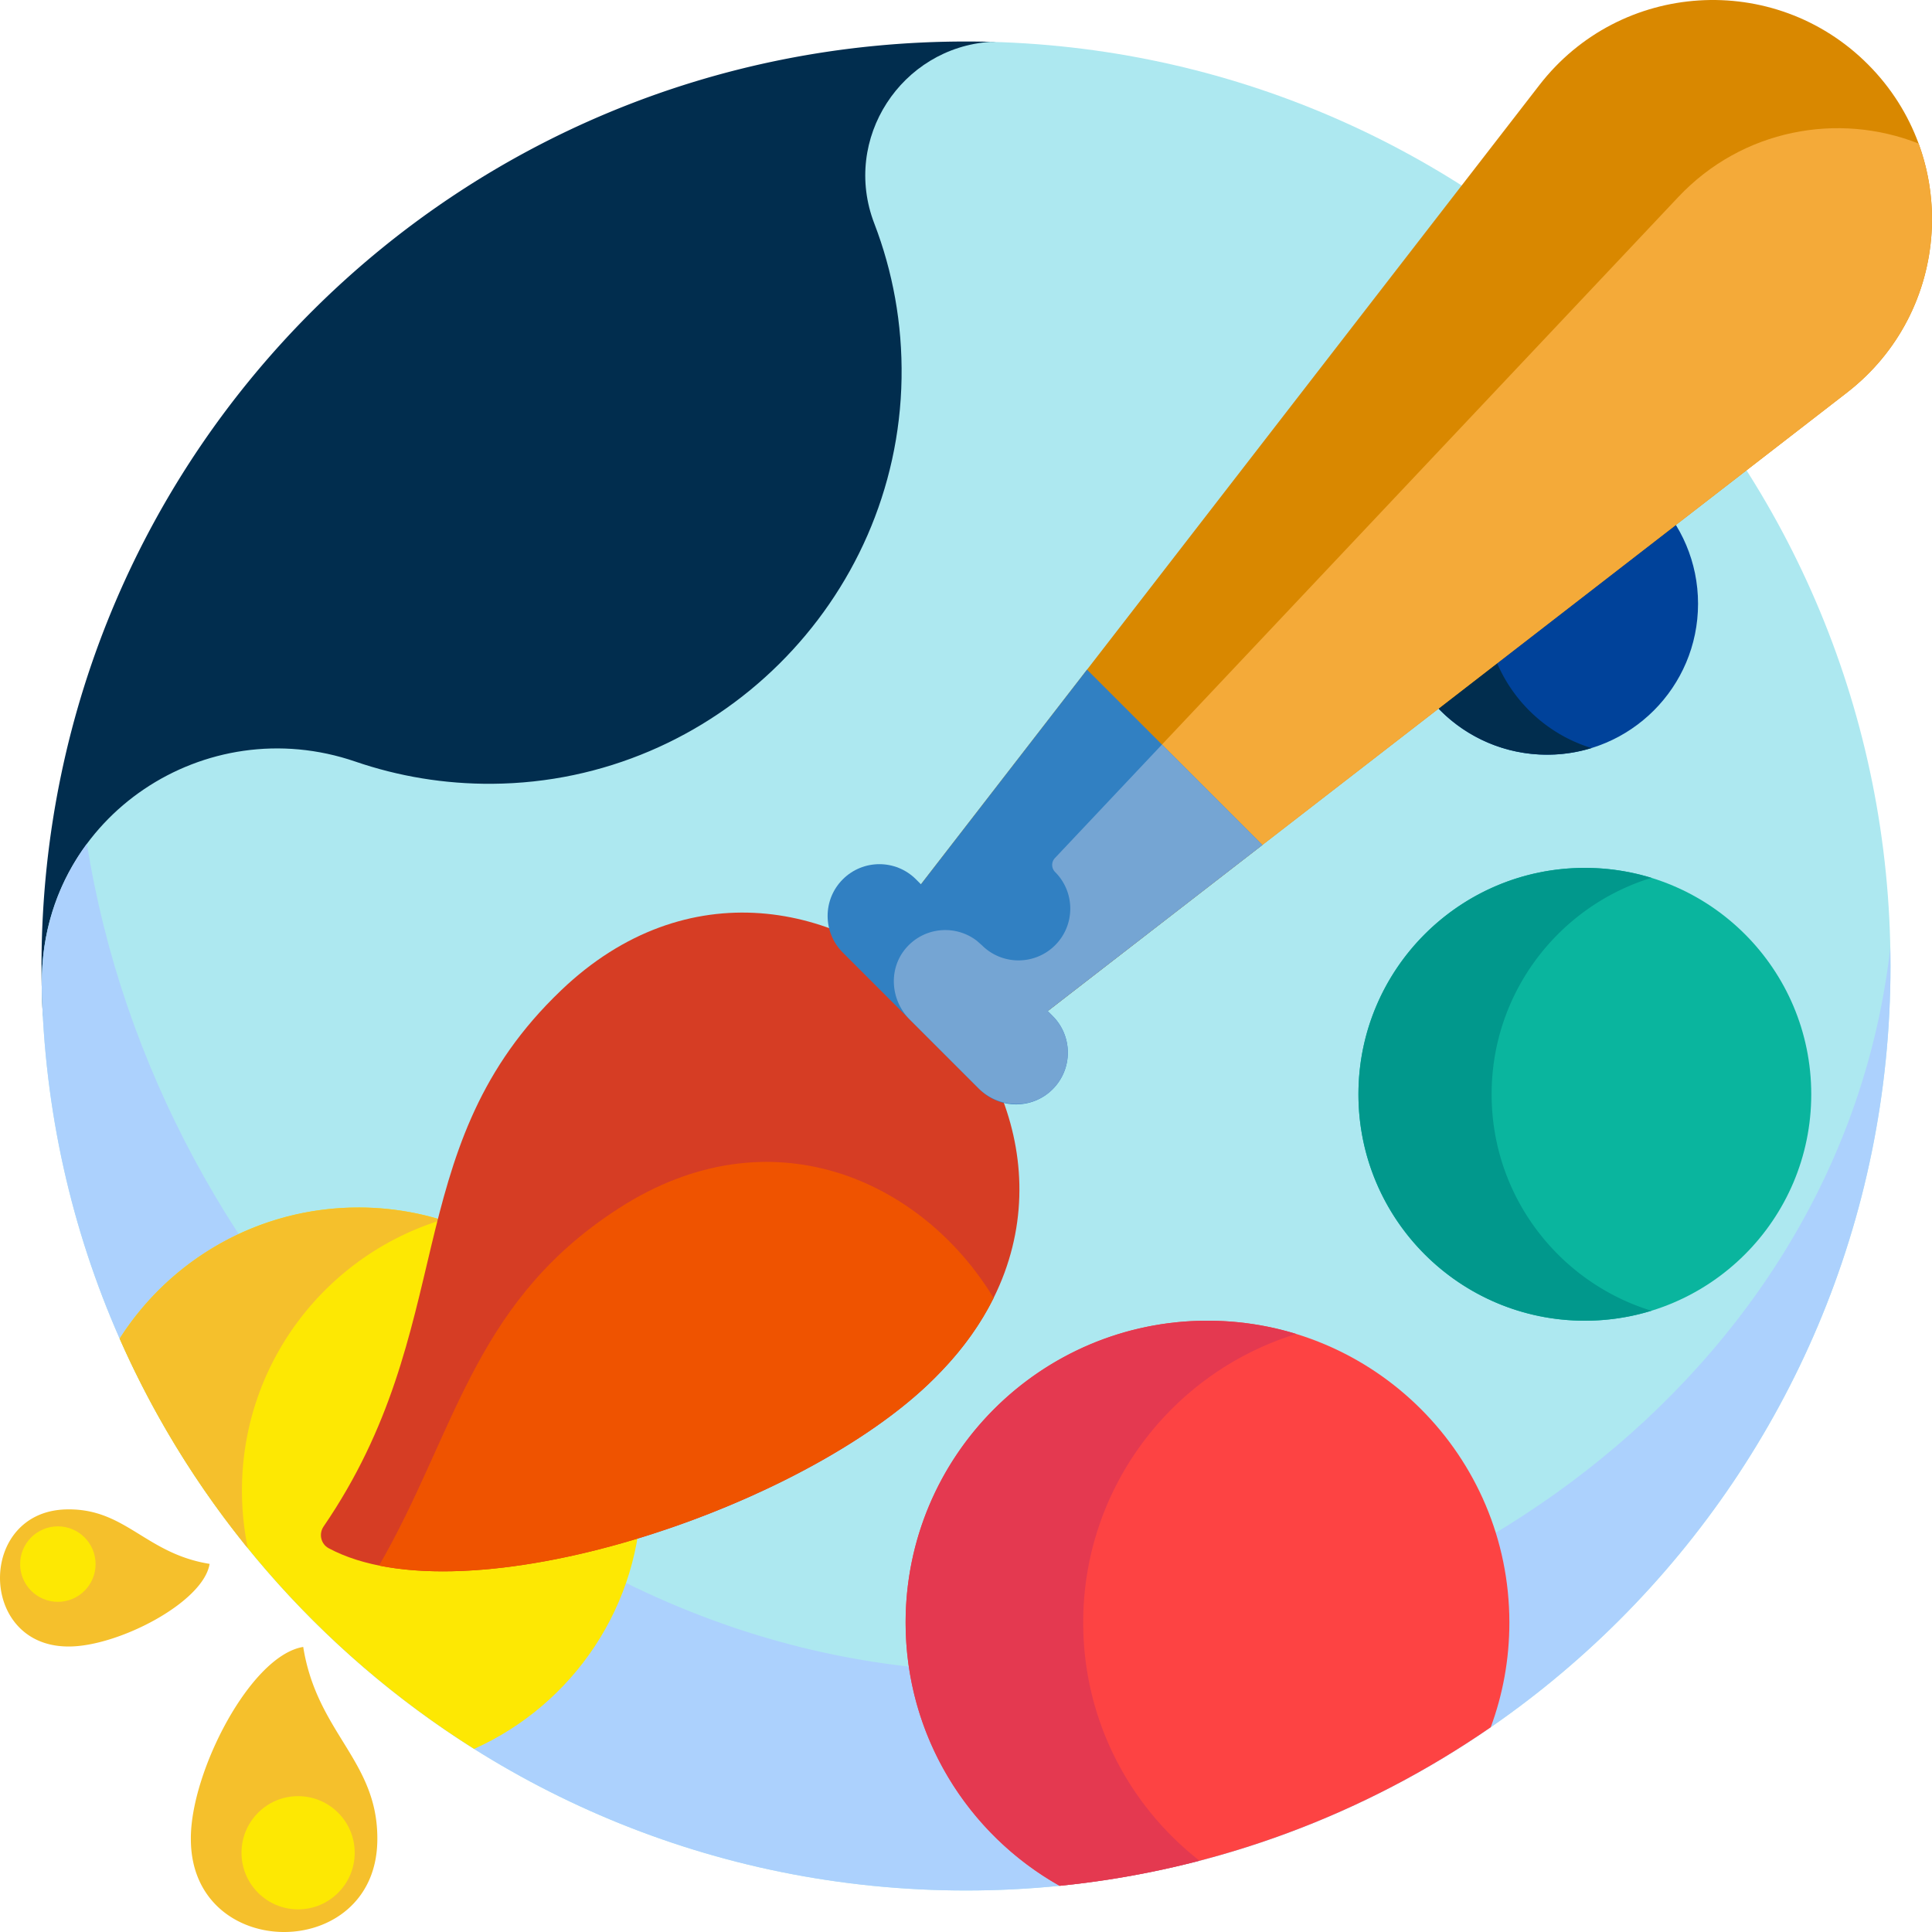
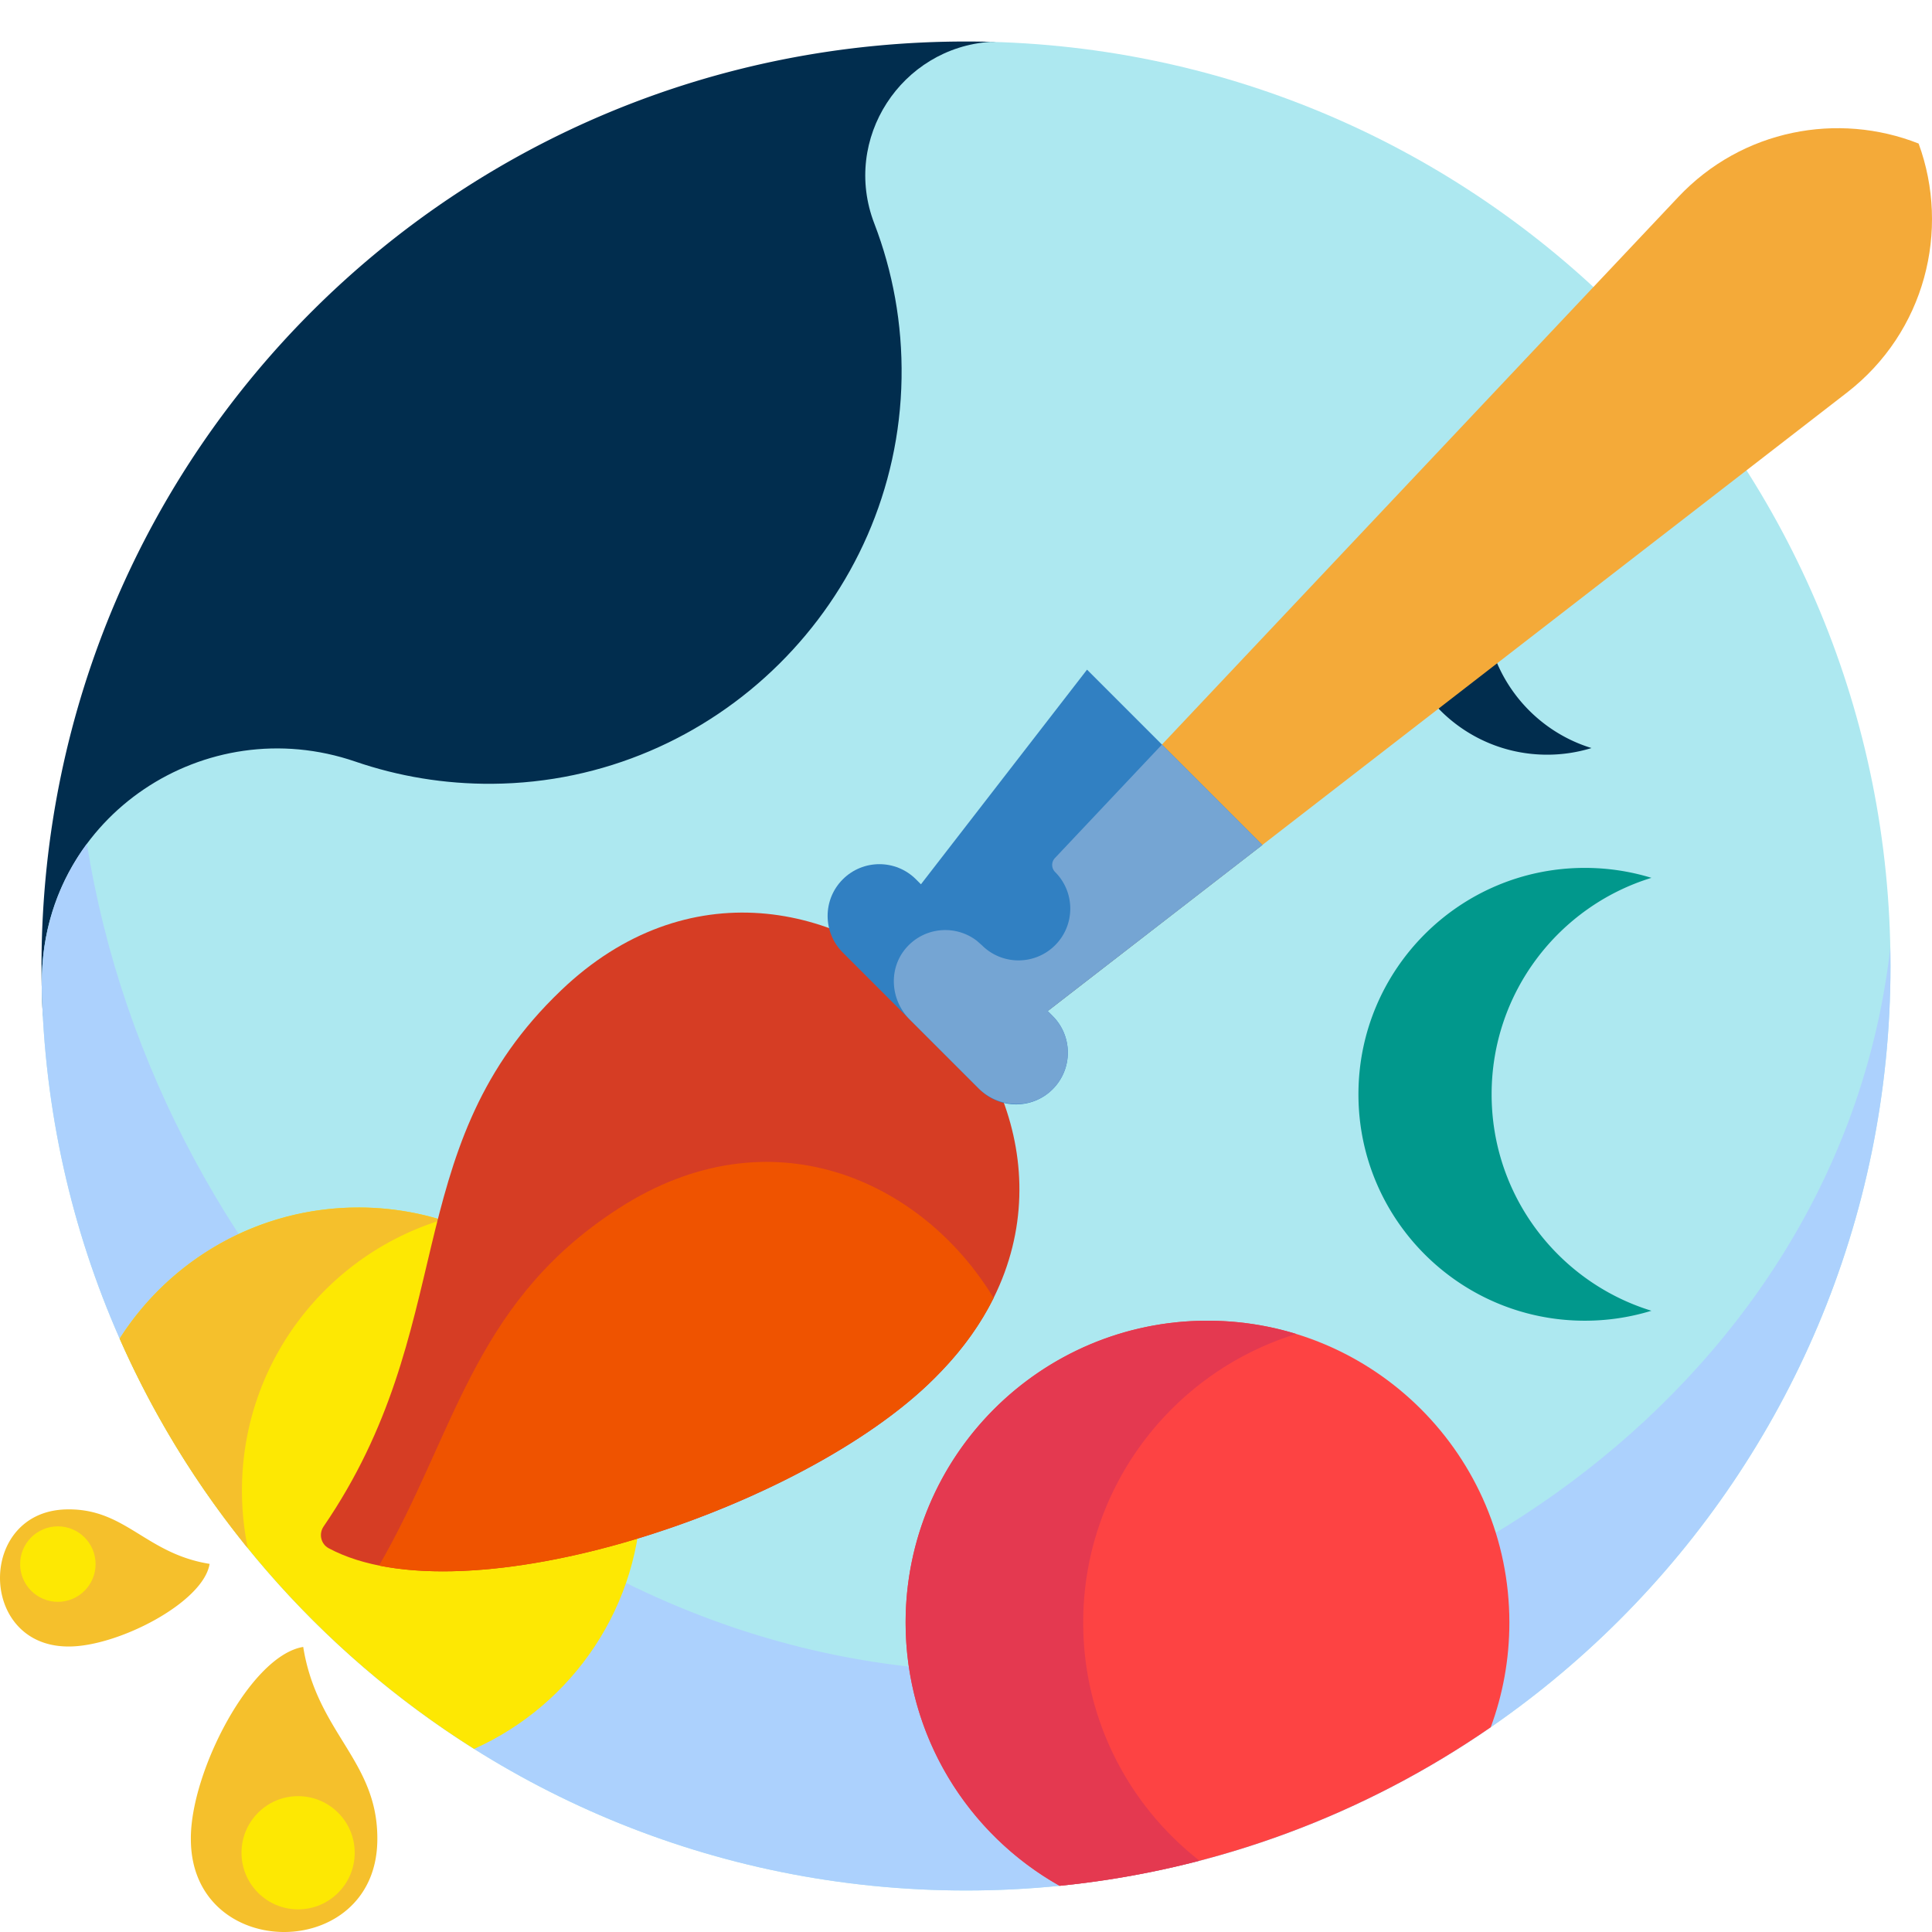
<svg xmlns="http://www.w3.org/2000/svg" height="512" width="512">
  <path d="M256.829 11.001c1.892.006 3.78.034 5.662.083 6.334.165 46.447 16.127 46.508 31.922C309.001 43.671 287 290 63.357 288.963c-11.735-.054-23.276-.885-34.568-2.511-9.657-1.39-17.087-9.361-17.531-19.108a248.558 248.558 0 0 1-.255-12.51c.631-135.623 110.202-244.282 245.826-243.833z" fill="#012d4e" />
  <path d="M256 501C122.347 501 13.69 393.979 11.049 260.958c.018-.92.04-1.838.068-2.756 1.263-42.046 43.272-70.022 83.061-56.374 11.36 3.897 23.565 5.974 36.267 5.884 59.071-.419 107.534-48.428 108.479-107.493.232-14.471-2.35-28.312-7.234-41.01-8.641-22.466 7.208-46.546 30.8-48.124C394.8 14.525 501 122.86 501 256c0 135.31-109.69 245-245 245z" fill="#ade8f0" />
  <path d="M500.952 251.113c.032 1.625.048 3.254.048 4.887 0 135.31-109.69 245-245 245-133.653 0-242.31-107.021-244.951-240.042.018-.92.04-1.838.068-2.756.397-13.208 4.814-25.026 11.92-34.604C41.584 340.528 142.853 443 265 443c112.371 0 223-77.853 235.952-191.887z" fill="#acd1fd" />
  <path d="M170 395c0 30.507-18.215 56.76-44.362 68.477-41.189-25.935-74.114-63.795-93.927-108.736C45.025 333.854 68.395 320 95 320c41.421 0 75 33.579 75 75z" fill="#fde803" />
  <path d="M65.679 410.294a244.99 244.99 0 0 1-33.968-55.554C45.025 333.854 68.395 320 95 320a74.992 74.992 0 0 1 22.059 3.297c-30.656 9.42-52.941 37.959-52.941 71.703 0 5.241.538 10.356 1.561 15.294zm-10.131 4.148C38.784 411.763 33.427 400 18.278 400c-.232 0-.463.002-.694.007-23.445.51-23.445 35.813 0 36.323.231.005.462.008.694.008 12.993 0 35.6-11.639 37.27-21.896zm-4.97 72.699c0 .316.003.63.01.944.694 31.887 48.708 31.887 49.401 0 .007-.313.01-.628.01-.944 0-20.603-15.999-27.889-19.642-50.689-13.949 2.272-29.779 33.018-29.779 50.689z" fill="#f5c02c" />
  <path d="M79 476c8.284 0 15 6.716 15 15s-6.716 15-15 15-15-6.716-15-15 6.716-15 15-15zM5.333 414.5c0 5.523 4.477 10 10 10s10-4.477 10-10-4.477-10-10-10-10 4.477-10 10z" fill="#fde803" />
  <path d="M400 430c0 9.752-1.745 19.096-4.94 27.738-33.099 22.859-72.099 37.782-114.25 42.021C256.452 486.045 240 459.944 240 430c0-44.183 35.817-80 80-80s80 35.817 80 80z" fill="#fd4343" />
  <path d="M287.059 430c0 25.646 12.069 48.474 30.836 63.114a244.062 244.062 0 0 1-37.085 6.645C256.452 486.046 240 459.944 240 430c0-44.183 35.817-80 80-80 8.189 0 16.09 1.23 23.529 3.517-32.699 10.047-56.47 40.489-56.47 76.483z" fill="#e43950" />
-   <path d="M420 230c33.137 0 60 26.863 60 60s-26.863 60-60 60-60-26.863-60-60 26.863-60 60-60z" fill="#0ab59e" />
  <path d="M437.647 347.363A59.998 59.998 0 0 1 420 350c-33.137 0-60-26.863-60-60s26.863-60 60-60c6.142 0 12.068.923 17.647 2.637-24.525 7.536-42.353 30.367-42.353 57.363s17.828 49.827 42.353 57.363z" fill="#01988c" />
-   <path d="M410 120c22.091 0 40 17.909 40 40s-17.909 40-40 40-40-17.909-40-40 17.909-40 40-40z" fill="#00429a" />
  <path d="M421.765 198.242A39.992 39.992 0 0 1 410 200c-22.091 0-40-17.909-40-40s17.909-40 40-40c4.094 0 8.045.615 11.765 1.758-16.35 5.024-28.235 20.245-28.235 38.242s11.885 33.218 28.235 38.242z" fill="#012d4e" />
-   <path d="m249.945 289.383-27.328-27.328L407.955 22.543c21.421-27.683 62.277-30.277 87.028-5.526 24.751 24.751 22.156 65.607-5.526 87.028z" fill="#d98800" />
  <path d="M489.457 104.045 250.488 288.963l-13.496-16.422L444.766 52.21c16.975-18.001 42.394-22.58 63.687-14.167 8.416 22.936 1.766 49.935-18.996 66.002z" fill="#f4aa39" />
-   <path d="M87.101 410.295c-2.076-1.114-2.676-3.816-1.345-5.761 35.969-52.571 19.802-98.986 60.971-140.155.644-.644 1.293-1.279 1.947-1.906 66.512-63.68 164.532 34.34 100.852 100.852-.626.654-1.261 1.303-1.906 1.947-34.793 34.795-124.481 64.358-160.519 45.023z" fill="#d63d24" />
+   <path d="M87.101 410.295c-2.076-1.114-2.676-3.816-1.345-5.761 35.969-52.571 19.802-98.986 60.971-140.155.644-.644 1.293-1.279 1.947-1.906 66.512-63.68 164.532 34.34 100.852 100.852-.626.654-1.261 1.303-1.906 1.947-34.793 34.795-124.481 64.358-160.519 45.023" fill="#d63d24" />
  <path d="M100.455 414.891c19.93-34.503 24.7-68.457 61.282-93.192.755-.51 1.513-1.011 2.274-1.501 40.165-25.902 80.399-7.425 99.305 23.783-3.286 6.619-7.829 13.12-13.789 19.345-.626.654-1.262 1.303-1.906 1.948-31.053 31.051-105.826 57.936-147.166 49.617z" fill="#ef5300" />
  <path d="M278.967 269.251c5.358 5.358 5.358 14.045 0 19.403s-14.045 5.358-19.403 0l-36.218-36.218c-5.358-5.358-5.358-14.045 0-19.403s14.045-5.358 19.403 0l1.311 1.312 44.014-56.879 46.461 46.46-56.88 44.015z" fill="#3180c2" />
  <path d="M278.486 289.112c-5.464 4.972-13.973 4.492-19.196-.732l-18.204-18.204c-5.154-5.154-5.716-13.525-.91-19.005 4.882-5.567 13.09-6.182 18.707-1.844l1.328 1.169c5.358 5.358 14.045 5.358 19.403 0 5.358-5.358 5.358-14.045 0-19.403a2.649 2.649 0 0 1-.054-3.692l28.368-30.082 26.608 26.608-56.88 44.014 1.311 1.311c5.513 5.513 5.353 14.552-.481 19.86z" fill="#75a5d3" />
</svg>